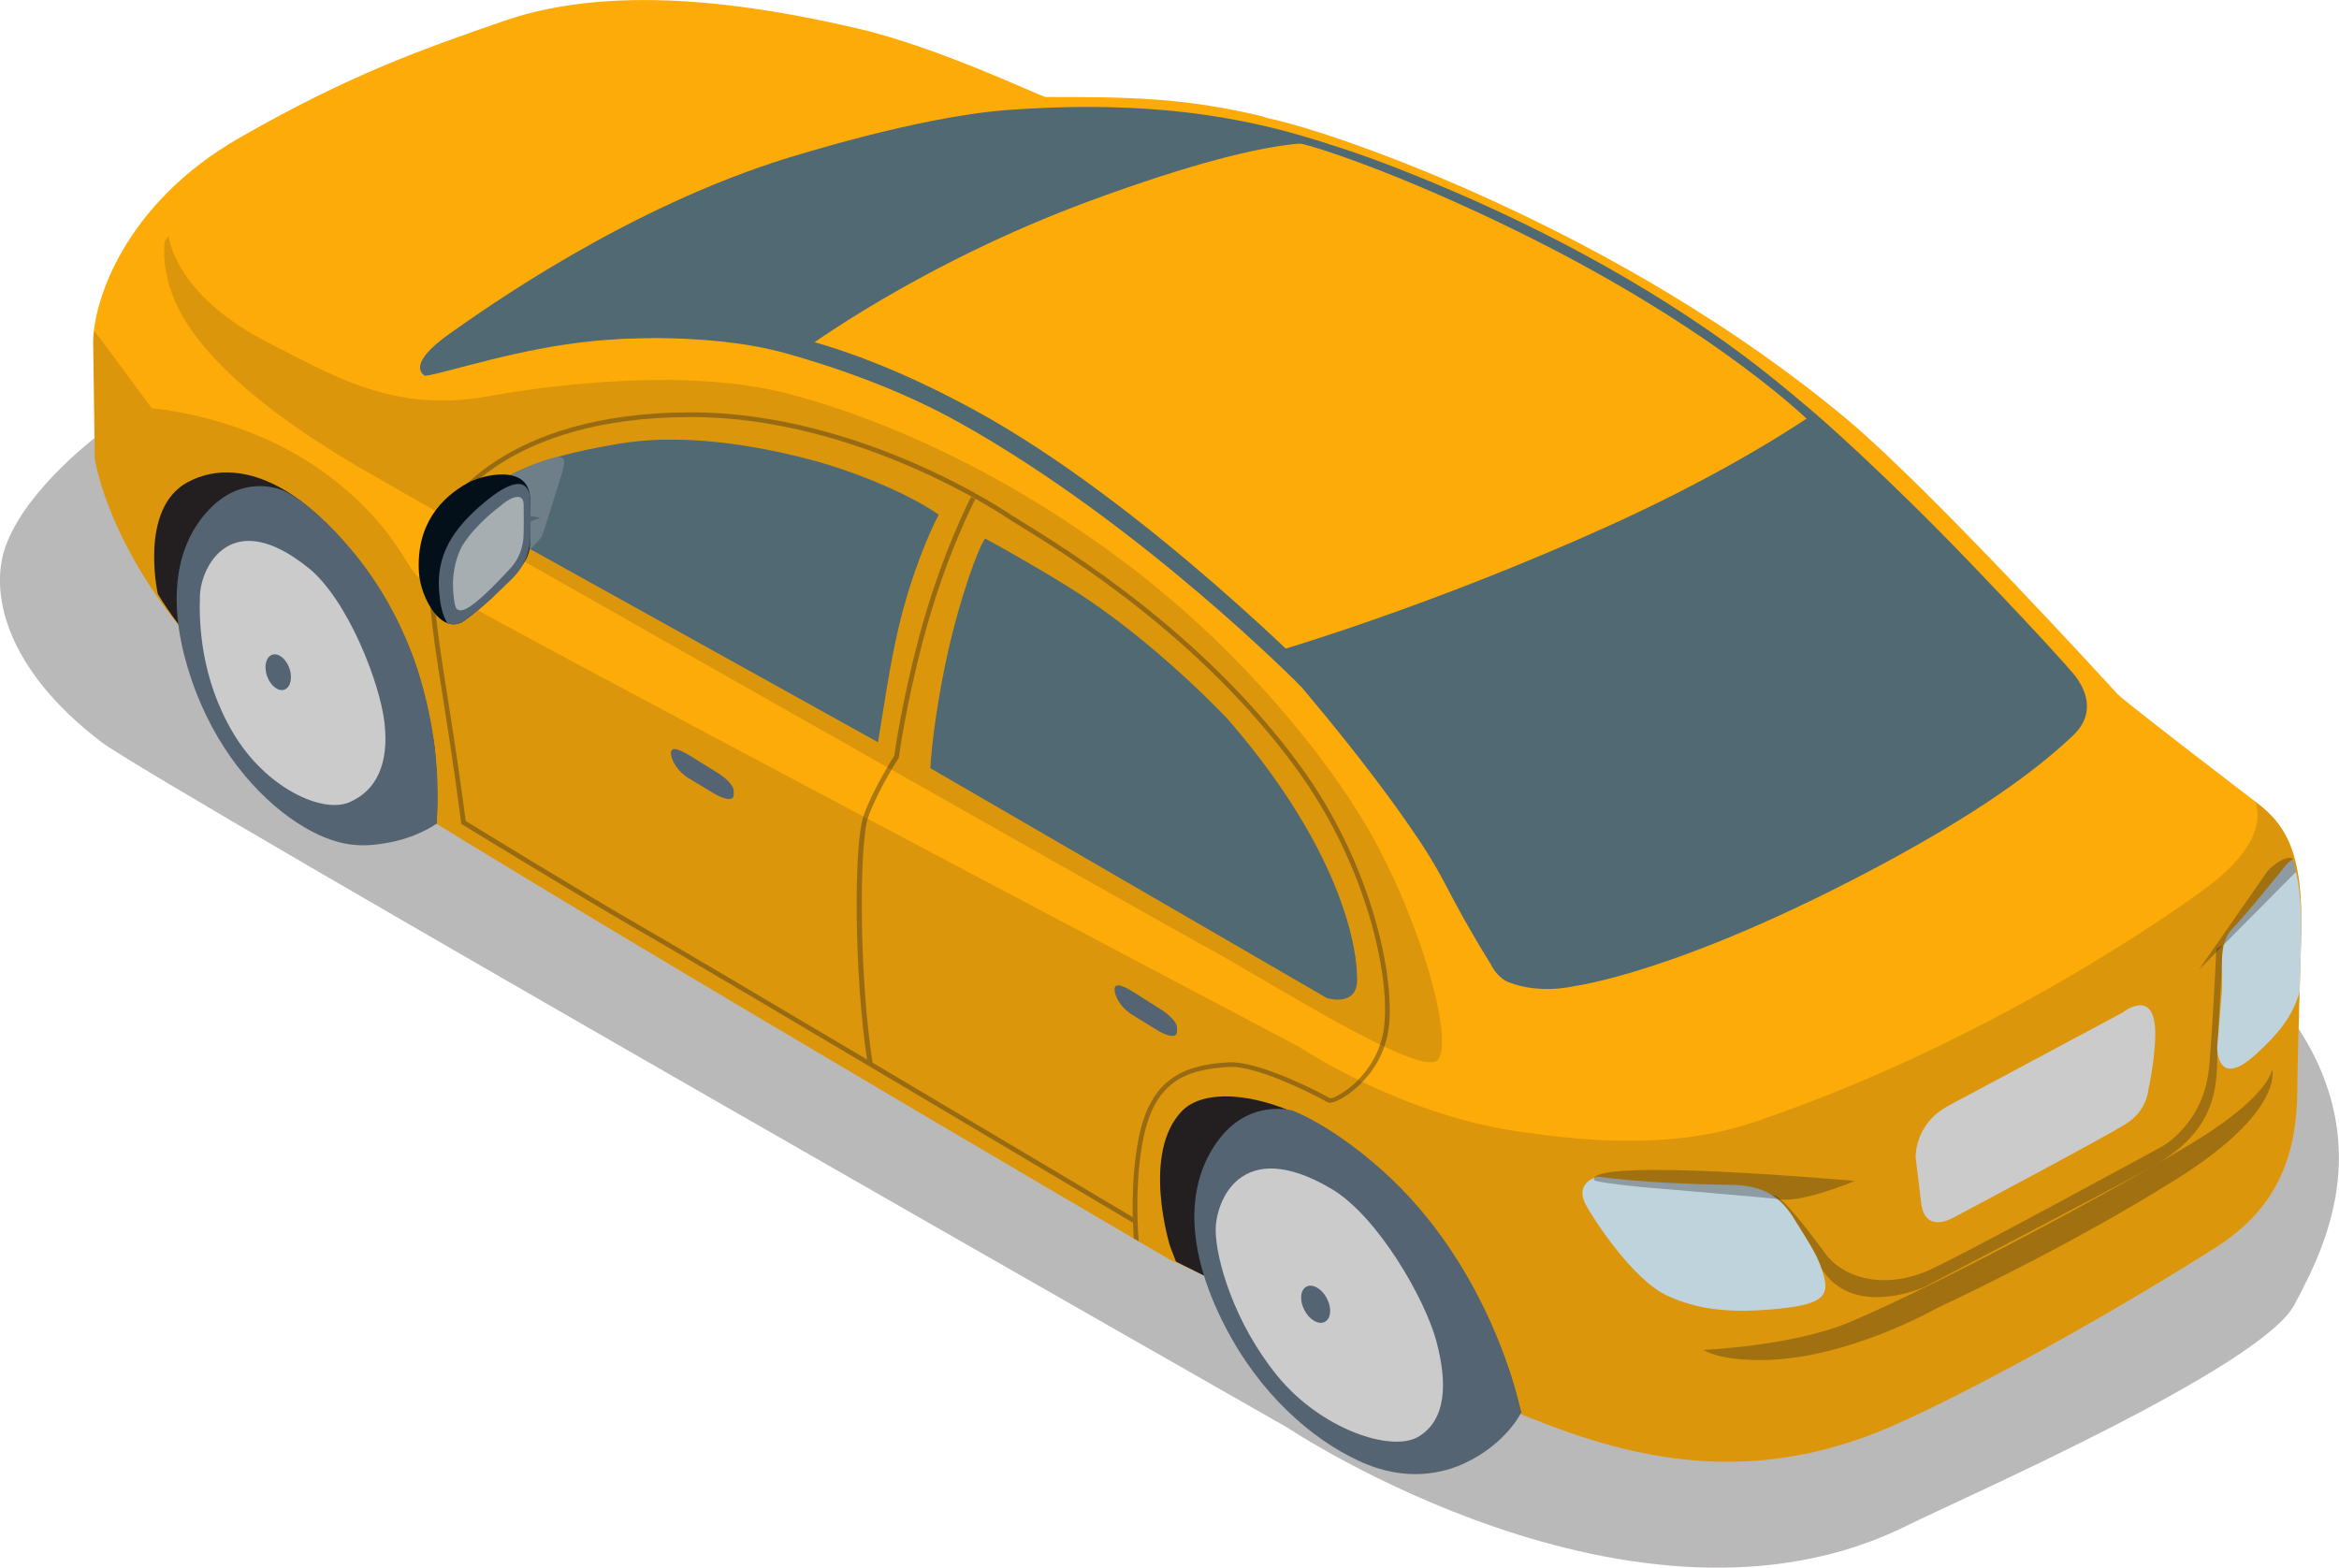
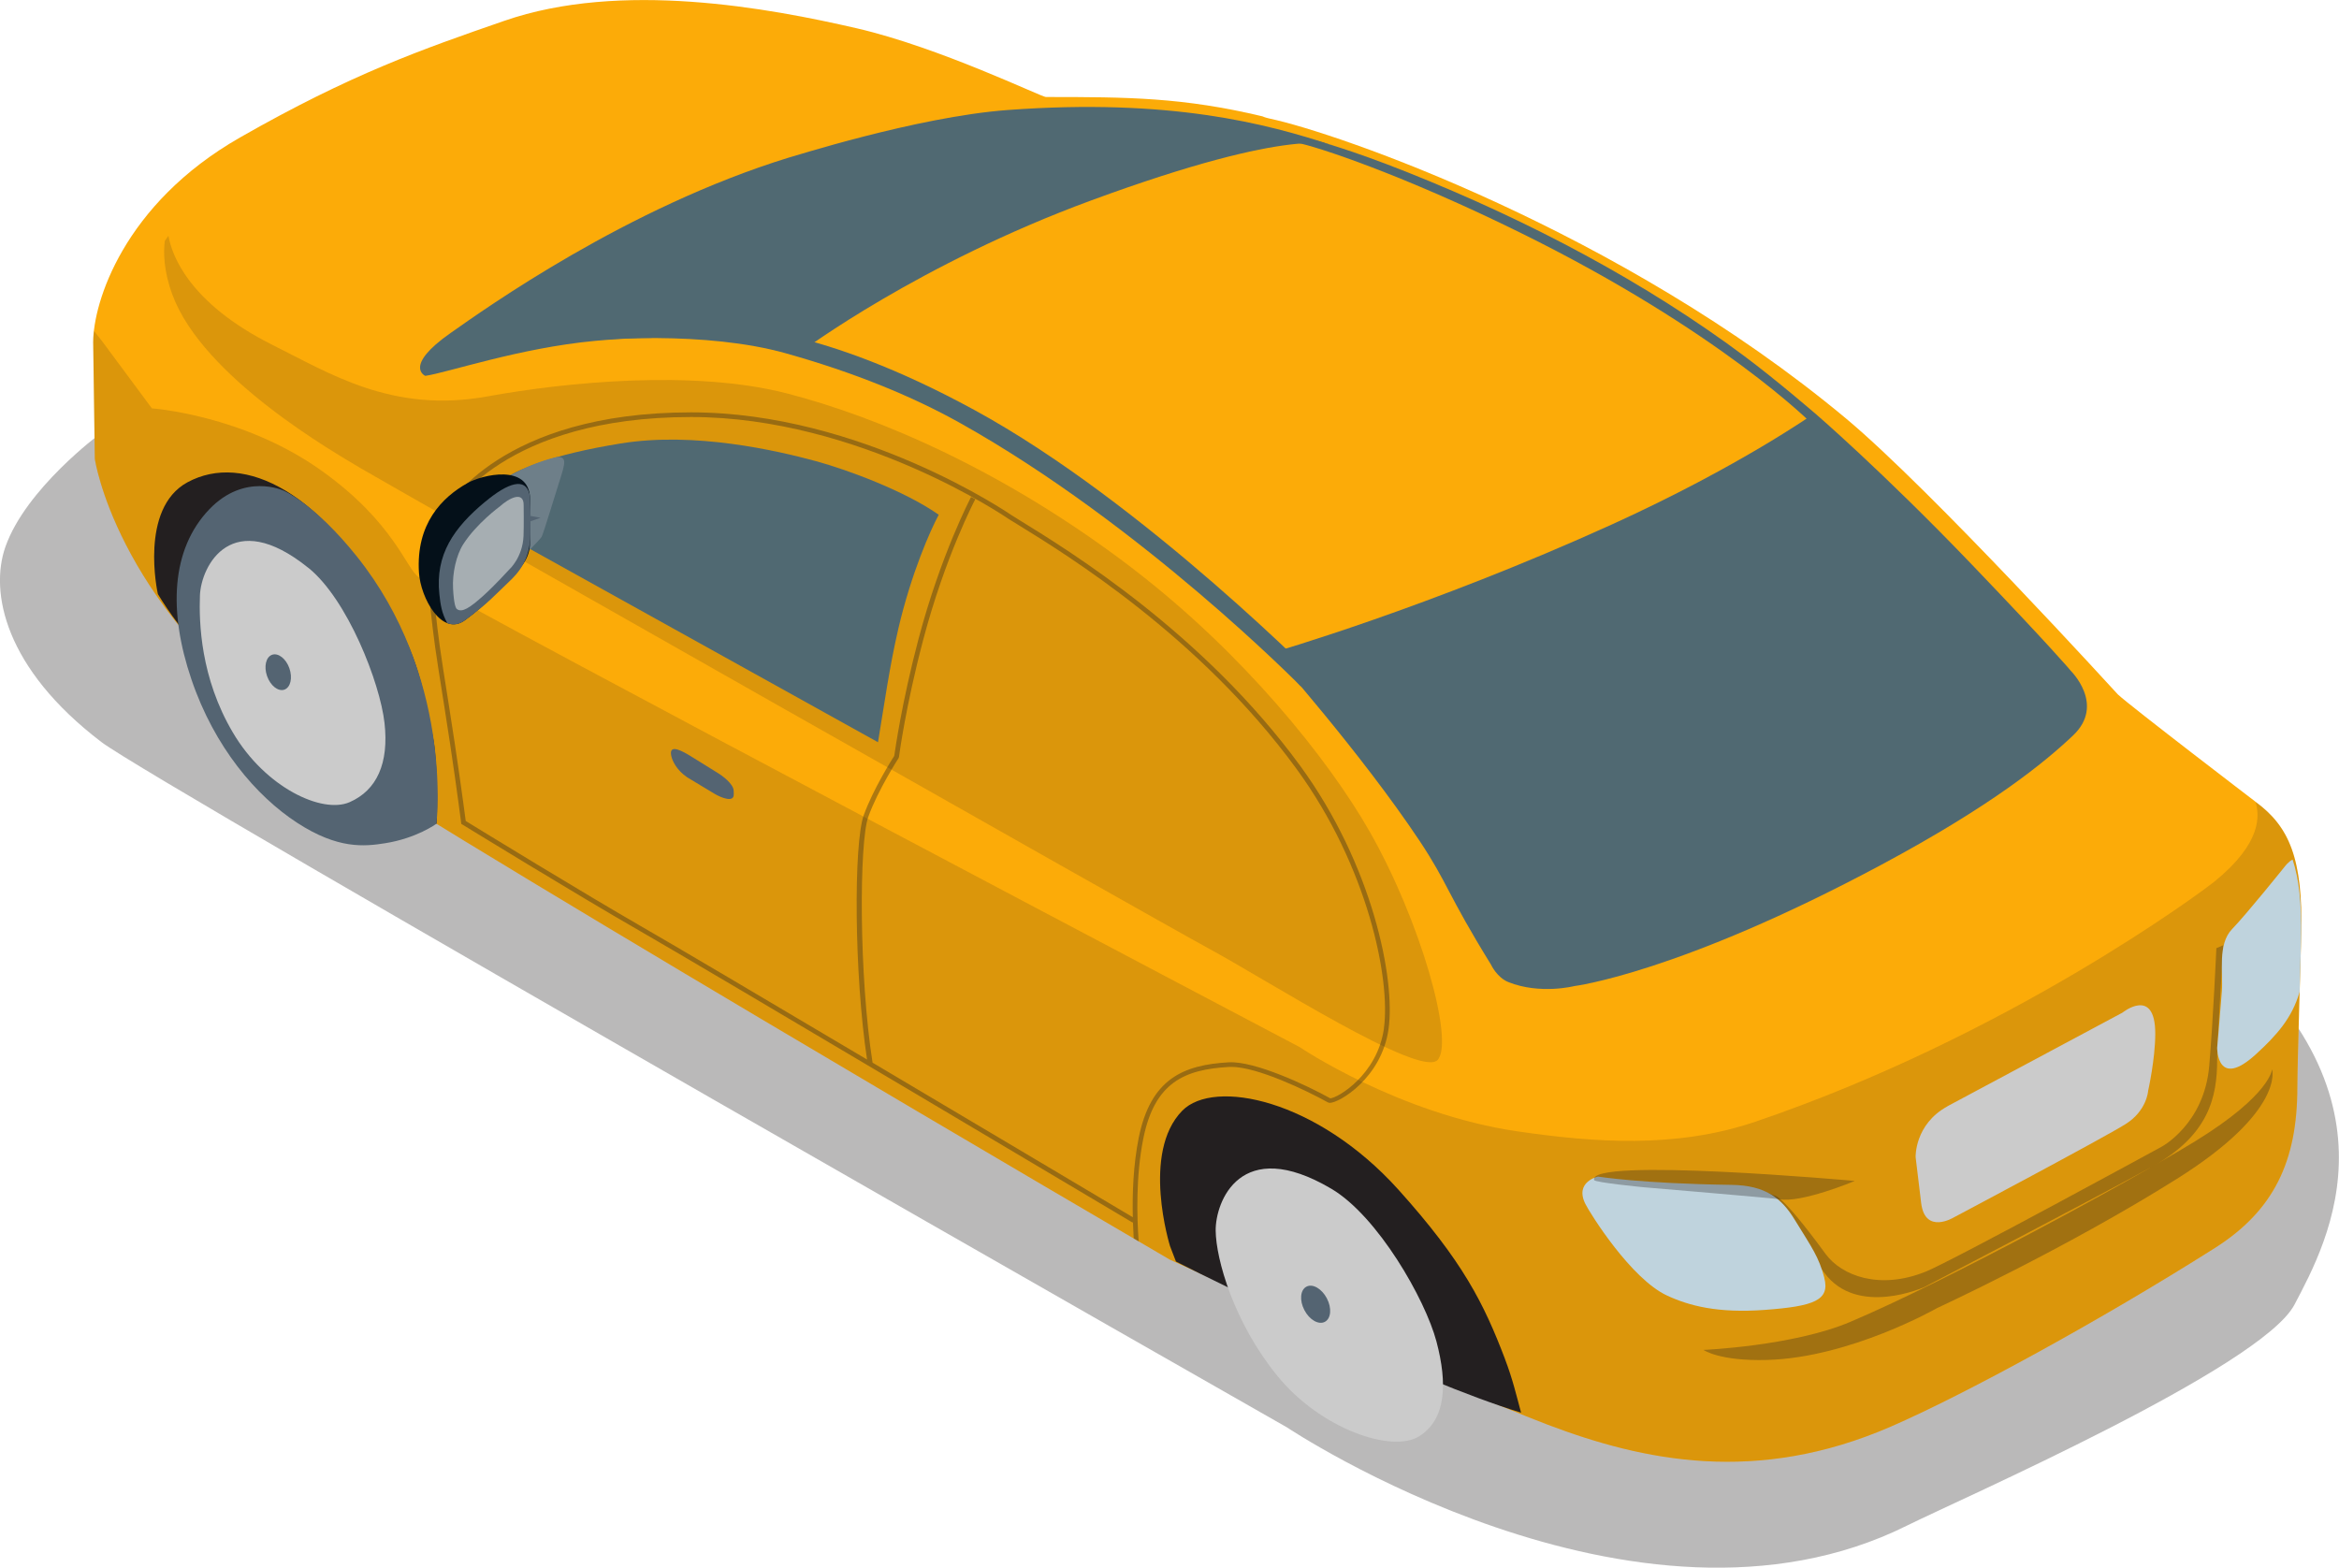
<svg xmlns="http://www.w3.org/2000/svg" viewBox="0 0 38.7 25.939">
  <defs>
    <style>.cls-1{fill:#506972;}.cls-2{fill:#bfd3dd;}.cls-3,.cls-4,.cls-5,.cls-6,.cls-7{fill:#231f20;}.cls-8{isolation:isolate;}.cls-9{fill:#fcab08;}.cls-10{fill:#6e7f89;}.cls-11{fill:#a6aeb2;}.cls-4,.cls-7{opacity:.31;}.cls-12{fill:#546472;}.cls-13{fill:#cbcbcb;}.cls-5{opacity:.15;}.cls-5,.cls-6,.cls-7{mix-blend-mode:multiply;}.cls-6{opacity:.36;}.cls-14{fill:#041019;}</style>
  </defs>
  <g class="cls-8">
    <g id="_レイヤー_1">
      <path class="cls-7" d="M1.649,7.183s-1.222.903-1.56,1.866c-.262.748-.012,2.01,1.59,3.23.904.686,19.615,11.339,19.615,11.339,0,0,5.77,3.86,10.258,1.625.883-.439,5.867-2.619,6.411-3.656.545-1.037,1.968-3.597-1.669-6.362C32.66,12.461,1.649,7.183,1.649,7.183Z" />
      <path class="cls-9" d="M37.314,13.262s-2.062-1.575-2.272-1.771c-.009-.008-3.085-3.387-4.503-4.57-3.731-3.109-8.429-4.727-9.528-4.958-.083-.018-.123-.038-.123-.038-1.319-.314-2.218-.32-3.584-.32-.072,0-1.759-.82-3.125-1.136-1.461-.337-3.906-.794-5.836-.124-1.363.472-2.53.878-4.372,1.93-1.929,1.102-2.429,2.733-2.429,3.387,0,.053.027,1.93.027,1.93,0,0,.334,2.324,3.131,4.425,1.585,1.191,14.653,8.824,14.653,8.824,0,0,4.541,2.081,6.25,2.731,1.589.603,3.462.999,5.685.032,1.208-.524,3.46-1.752,5.357-2.953.979-.62,1.366-1.438,1.366-2.658,0-.36.063-2.435.065-2.548.026-1.234-.194-1.768-.761-2.181Z" />
      <path class="cls-1" d="M7.036,6.219c.364-.051,1.555-.462,2.81-.579,1.996-.184,3.44.158,3.44.158,0,0,1.925-1.436,4.766-2.481,3.427-1.261,4.018-.905,4.018-.905-1.125-.373-2.718-.788-5.396-.592-1.516.112-3.609.79-3.625.788-2.679.826-5.017,2.496-5.593,2.901-.787.551-.421.709-.421.709Z" />
      <path class="cls-1" d="M21.519,11.353s-2.623-2.669-5.634-4.354c-.796-.445-1.754-.837-2.89-1.155-1.305-.365-3.092-.251-3.764-.154-.052.008,2.745-.327,2.823-.288.053.027,1.468-.036,4.068,1.382,2.818,1.536,5.79,4.569,5.79,4.569h-.393Z" />
      <path class="cls-1" d="M34.254,11.091s.59.565.044,1.08c-.469.443-1.331,1.152-3.169,2.137-3.354,1.796-5.082,2.008-5.082,2.008,0,0-.564.144-1.09-.066-.191-.077-.288-.29-.288-.29-.73-1.181-.71-1.338-1.182-2.048-.975-1.463-2.442-3.111-2.442-3.111,0,0,2.6-.749,5.633-2.127,2.1-.955,3.348-1.839,3.348-1.839,0,0,1.12.963,2.6,2.507,1.313,1.37,1.628,1.747,1.628,1.747Z" />
      <path class="cls-5" d="M38.075,15.358c.001-.069.001-.135.001-.2,0-.033-.001-.064-.002-.095,0-.02-.001-.041-.001-.06-.034-.925-.263-1.377-.754-1.736.067.226.108.677-.675,1.316-.22.179-3.427,2.56-7.603,3.978-1.321.448-2.678.342-3.938.158-1.962-.287-3.597-1.392-3.597-1.392,0,0-13.708-7.221-14.574-7.774-.21-.134-.4-.896-1.602-1.758-1.299-.932-2.817-1.038-2.817-1.038l-.828-1.117s-.048-.061-.131-.165c-.008.067-.013.131-.013.186,0,.053.027,1.93.027,1.93,0,0,.334,2.324,3.131,4.425,1.585,1.191,14.653,8.824,14.653,8.824,0,0,4.541,2.081,6.25,2.731,1.589.603,3.462.999,5.685.032,1.208-.524,3.46-1.752,5.357-2.953.977-.62,1.365-1.437,1.366-2.656v-.022c0-.36.063-2.5.065-2.613Z" />
      <path class="cls-13" d="M32.22,18.305l2.896-1.549s.544-.44.544.347c0,.421-.118.946-.118.946,0,0-.019.329-.374.551-.356.225-2.842,1.544-2.842,1.544,0,0-.473.289-.539-.236-.026-.21-.092-.762-.092-.762,0,0-.02-.541.526-.84Z" />
-       <path class="cls-12" d="M19.474,17.065c.004.141-.207.054-.318-.014l-.45-.277c-.174-.122-.241-.271-.259-.354-.046-.218.198-.073.308-.004l.433.274c.11.067.28.199.286.311l.001.063Z" />
      <path class="cls-12" d="M12.14,13.144c.005.141-.207.056-.318-.01l-.453-.273c-.175-.12-.243-.268-.262-.351-.049-.219.196-.073.307-.007l.435.27c.111.066.283.196.29.309l.002.062Z" />
      <path class="cls-4" d="M29.357,19.783s.099-.06.847.963c.265.363.894.602,1.655.296.435-.174,3.906-2.068,3.906-2.068,0,0,.705-.373.788-1.337.066-.776.118-1.948.118-1.948l.116-.05s-.103,1.561-.103,1.896c0,.61-.132,1.247-1.077,1.769-.933.515-3.768,1.992-3.768,1.992,0,0-1.11.502-1.654-.236-.67-.906-1.083-1.379-1.083-1.379l.256.1Z" />
      <path class="cls-2" d="M37.933,14.223c-.067.03-.13.115-.13.115,0,0-.63.785-.873,1.036-.242.251-.145.715-.168,1.026-.032.43-.078.937-.078.937,0,0-.007.705.649.1.331-.304.59-.59.715-1.024.011-.378.019-.654.025-.86.001-.019.001-.033.001-.04.009-.56-.034-.97-.142-1.291Z" />
      <path class="cls-4" d="M37.593,17.692s.217.688-1.576,1.814c-1.836,1.154-3.966,2.137-3.966,2.137,0,0-1.437.822-2.815.859-.79.022-1.051-.166-1.051-.166,0,0,1.484-.063,2.429-.464,1.583-.671,4.56-2.285,5.718-2.996,1.241-.765,1.261-1.185,1.261-1.185Z" />
      <path class="cls-2" d="M30.184,21.141c-.092-.347-.202-.492-.493-.965-.21-.342-.471-.564-1.045-.571-1.496-.021-2.206-.137-2.206-.137,0,0-.393.085-.209.453.083.165.755,1.239,1.352,1.516.367.17.838.294,1.615.237.814-.06,1.084-.158.985-.532Z" />
-       <path class="cls-4" d="M37.99,14.425c-.019-.081-.04-.156-.065-.228-.164-.04-.401.207-.401.207l-1.142,1.641,1.608-1.621Z" />
      <path class="cls-3" d="M24.901,22.486c-.349-.915-.691-1.609-1.764-2.802-1.352-1.499-3.051-1.839-3.575-1.307-.686.697-.203,2.242-.203,2.242l.098.255c.751.383,3.991,1.979,5.71,2.5-.076-.281-.139-.554-.267-.889Z" />
-       <path class="cls-12" d="M21.387,18.377s-.729-.217-1.252.52c-.571.802-.455,1.902.126,3.033.58,1.134,1.441,1.883,2.228,2.245.784.363,1.404.193,1.744.036.689-.322.935-.837.935-.837,0,0-.453-2.378-2.324-4.032-.839-.743-1.457-.965-1.457-.965Z" />
      <path class="cls-13" d="M22.027,19.669c.77.454,1.556,1.833,1.74,2.528.184.694.161,1.29-.288,1.569-.449.281-1.634-.123-2.349-1.006-.716-.882-1.011-1.923-1.016-2.398-.005-.474.407-1.581,1.913-.693Z" />
      <path class="cls-12" d="M21.954,21.484c.084.159.069.333-.033.387-.103.055-.255-.032-.339-.193-.084-.16-.069-.335.033-.388.102-.056.254.032.339.193Z" />
      <path class="cls-3" d="M4.699,12.016c.356.267,1.289.859,2.523,1.615.031-.51-.008-1.21-.061-1.45-.198-.892-.209-1.375-1.039-2.62-.455-.685-.931-1.16-1.392-1.439-.593-.359-1.162-.395-1.63-.141-.8.436-.491,1.833-.491,1.833l.004.017c.38.626,1.016,1.381,2.086,2.185Z" />
      <path class="cls-12" d="M4.689,8.117s-.642-.299-1.225.309c-.636.663-.679,1.692-.297,2.815.381,1.123,1.073,1.932,1.748,2.372.675.44,1.115.394,1.459.339.519-.082.847-.322.847-.322.011-.098.26-2.455-1.319-4.426-.706-.881-1.212-1.087-1.212-1.087Z" />
      <path class="cls-13" d="M5.103,9.396c.647.522,1.185,1.902,1.259,2.567.075.666-.127,1.113-.578,1.31-.452.197-1.391-.238-1.929-1.149-.54-.911-.563-1.829-.547-2.271.019-.492.526-1.48,1.795-.456Z" />
      <path class="cls-12" d="M4.788,11.057c.056.16.019.318-.083.354-.102.035-.23-.064-.286-.224-.056-.158-.019-.317.083-.353.102-.036.231.065.286.223Z" />
      <path class="cls-4" d="M26.376,19.526c-.128-.386,4.313.014,4.313.014,0,0-.889.373-1.254.302-.064-.014-2.244-.198-2.244-.198,0,0-.801-.078-.814-.118Z" />
      <path class="cls-5" d="M18.761,9.422c-2.11-1.62-4.215-2.52-5.751-2.915-1.536-.393-3.65-.184-4.95.053-1.568.284-2.606-.382-3.552-.853-1.398-.7-1.668-1.501-1.721-1.805-.021.027-.04.054-.06.083-.024.186-.022.493.127.895.511,1.377,2.711,2.625,3.105,2.862.394.237,13.103,7.444,14.049,7.957.945.512,3.506,2.153,3.78,1.837.276-.316-.289-2.311-1.129-3.781-.685-1.2-2.087-2.941-3.899-4.333Z" />
-       <path class="cls-1" d="M22.451,16.139s.052-1.713-2.127-4.228c0,0-1.011-1.09-2.271-1.956-.436-.3-1.302-.801-1.754-1.044-.117.158-.413.985-.609,1.852-.17.75-.276,1.536-.296,1.948l6.558,3.802s.552.177.499-.375Z" />
      <path class="cls-1" d="M14.862,10.408c.216-.925.532-1.635.67-1.891-.559-.392-1.499-.741-2.029-.886-.65-.176-2.009-.492-3.23-.294-1.132.183-1.855.449-2.134.748-.368.394.158.736.158.736l6.23,3.46c.105-.63.19-1.25.335-1.871Z" />
      <path class="cls-6" d="M21.511,12.669c-1.604-2.192-3.808-3.549-4.637-4.059-.053-.034-.1-.063-.139-.087-.024-.017-2.483-1.7-5.3-1.7-3.165,0-4.044,1.58-4.052,1.594-.015.027-.374.651-.295,1.351l.031.275c.067.594.071.628.232,1.643.142.894.232,1.565.281,1.943h.001l-.002.002c.019.012,1.903,1.169,2.956,1.773,1.051.602,8.082,4.783,8.152,4.825l.006-.01c.004.097.008.19.013.272.029.017.056.033.082.048-.03-.407-.048-1.077.076-1.696.187-.935.683-1.148,1.421-1.189.012-.001.023-.001.035-.001.428,0,1.232.384,1.598.587.01.005.021.008.035.008.152,0,.853-.407.969-1.219.117-.82-.26-2.714-1.464-4.361ZM22.898,17.019c-.11.766-.768,1.151-.888,1.154-.383-.213-1.242-.617-1.676-.596-.754.042-1.297.271-1.494,1.253-.09.45-.106.925-.097,1.311-.297-.177-2.331-1.387-4.306-2.558-.226-1.437-.223-3.651-.07-4.07.16-.443.498-.965.501-.97l.006-.017c.001-.008.105-.816.399-1.932.368-1.396.859-2.325.864-2.334l-.07-.037c-.004.009-.499.946-.87,2.351-.279,1.057-.387,1.842-.401,1.933-.043.066-.351.556-.504.979-.17.469-.16,2.631.054,4.045-1.662-.986-3.261-1.931-3.72-2.194-.975-.561-2.666-1.597-2.92-1.753-.048-.36-.141-1.046-.278-1.909-.161-1.014-.165-1.049-.231-1.641l-.031-.277c-.076-.672.281-1.295.285-1.303.009-.015.87-1.554,3.983-1.554,2.791,0,5.232,1.67,5.257,1.688.04.024.087.053.141.087.826.508,3.019,1.858,4.614,4.039,1.191,1.628,1.565,3.497,1.451,4.303Z" />
      <path class="cls-10" d="M9.219,7.561s-.846.168-1.398.817c-.459.541.161,1.057.161,1.057,0,0,.295.018.558-.131.075-.043.409-.392.423-.424.039-.086.224-.703.296-.925.098-.306.118-.394-.04-.394Z" />
      <path class="cls-12" d="M8.106,8.862l.838-.295s-.641-.119-.647-.102c-.118.298-.191.397-.191.397Z" />
      <path class="cls-14" d="M7.732,7.995c-.415.233-.852.667-.8,1.48.027.419.38,1.067.761.787.394-.288.523-.482.722-.67.168-.158.355-.327.355-.617,0-.298.009-.484,0-.735-.023-.572-.792-.384-1.038-.246Z" />
      <path class="cls-12" d="M8.028,8.301c-.519.431-.83.875-.758,1.535.018.166.037.308.131.475.092.035.19.028.292-.048.394-.288.515-.437.714-.623.168-.157.365-.373.369-.797.004-.299.004-.35-.006-.601-.002-.026-.006-.047-.01-.071-.069-.27-.348-.19-.732.131Z" />
      <path class="cls-11" d="M8.264,8.384s-.379.278-.598.619c-.118.183-.184.485-.17.735.013.249.042.323.063.339.084.066.215-.02.439-.221.191-.172.428-.433.428-.433,0,0,.221-.196.236-.556.007-.175.002-.501.002-.507.003-.246-.243-.119-.4.025Z" />
      <path class="cls-1" d="M29.987,7.019s-1.516-1.534-4.835-3.17c-1.946-.959-3.371-1.428-3.693-1.487-.014-.003.342-.029.342-.029,0,0,.526.134,1.503.524,2.036.814,3.932,1.824,5.554,3.033.544.406,1.168.946,1.168.946l-.039.183Z" />
    </g>
  </g>
</svg>